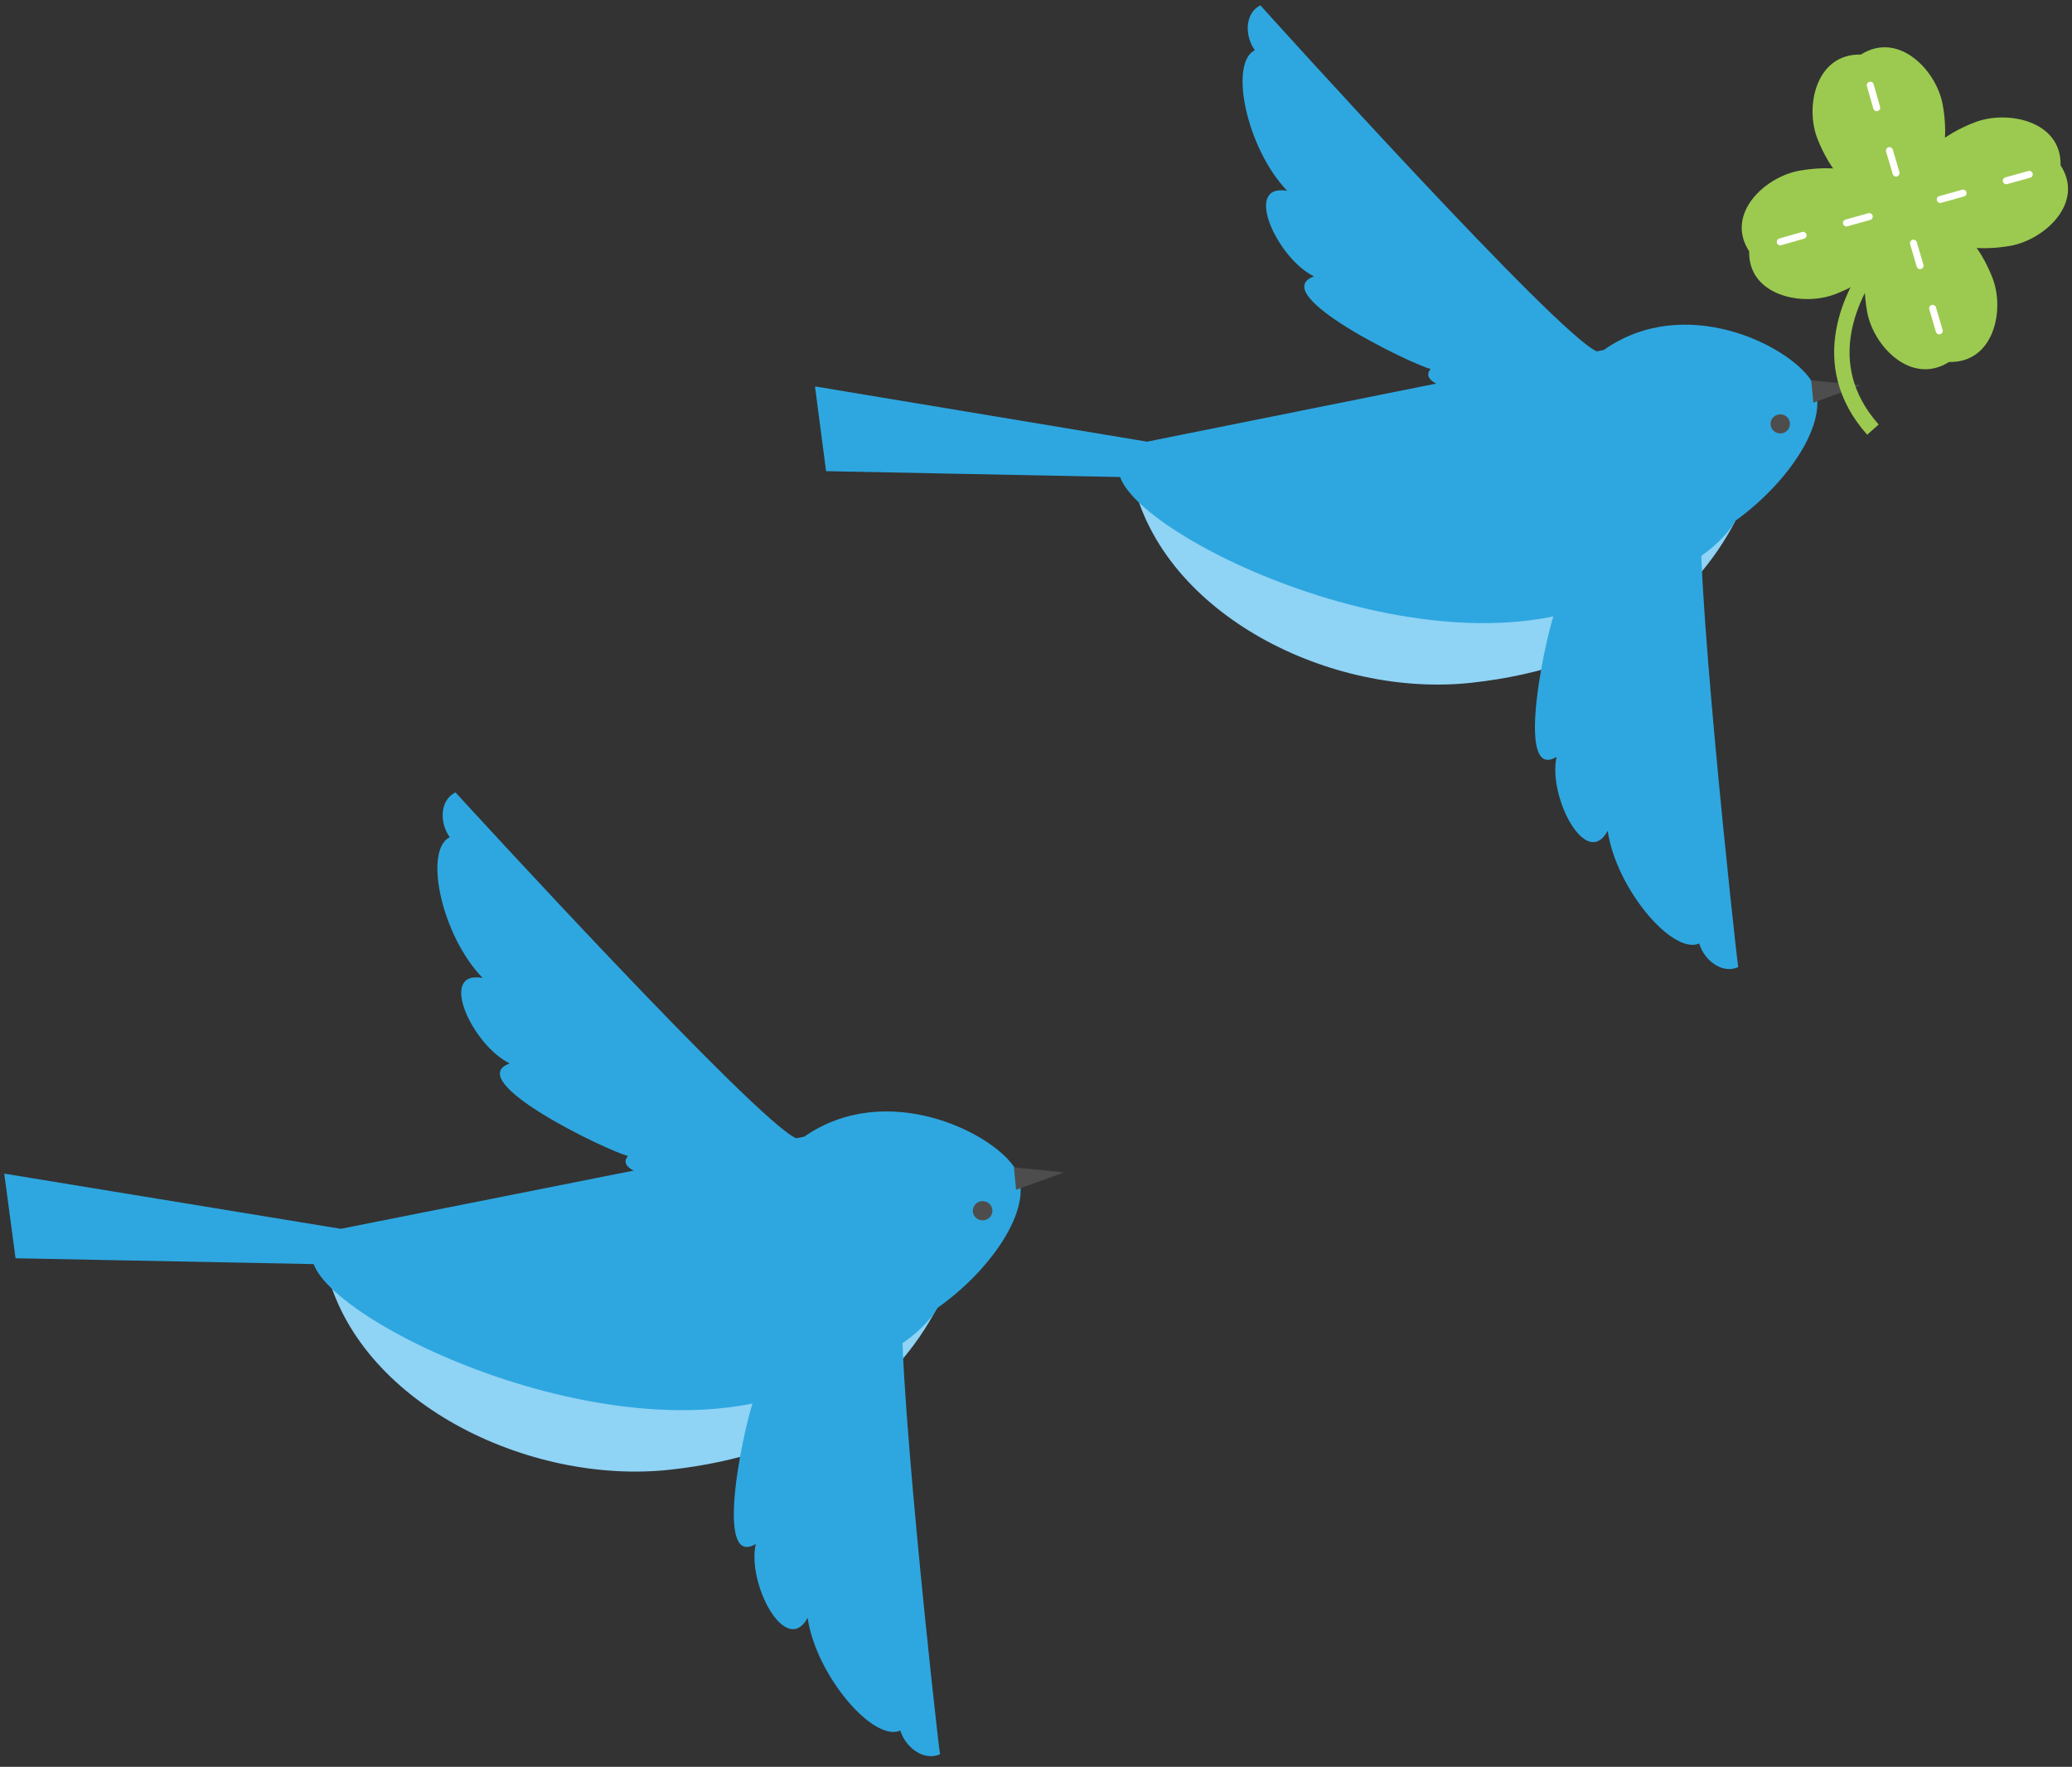
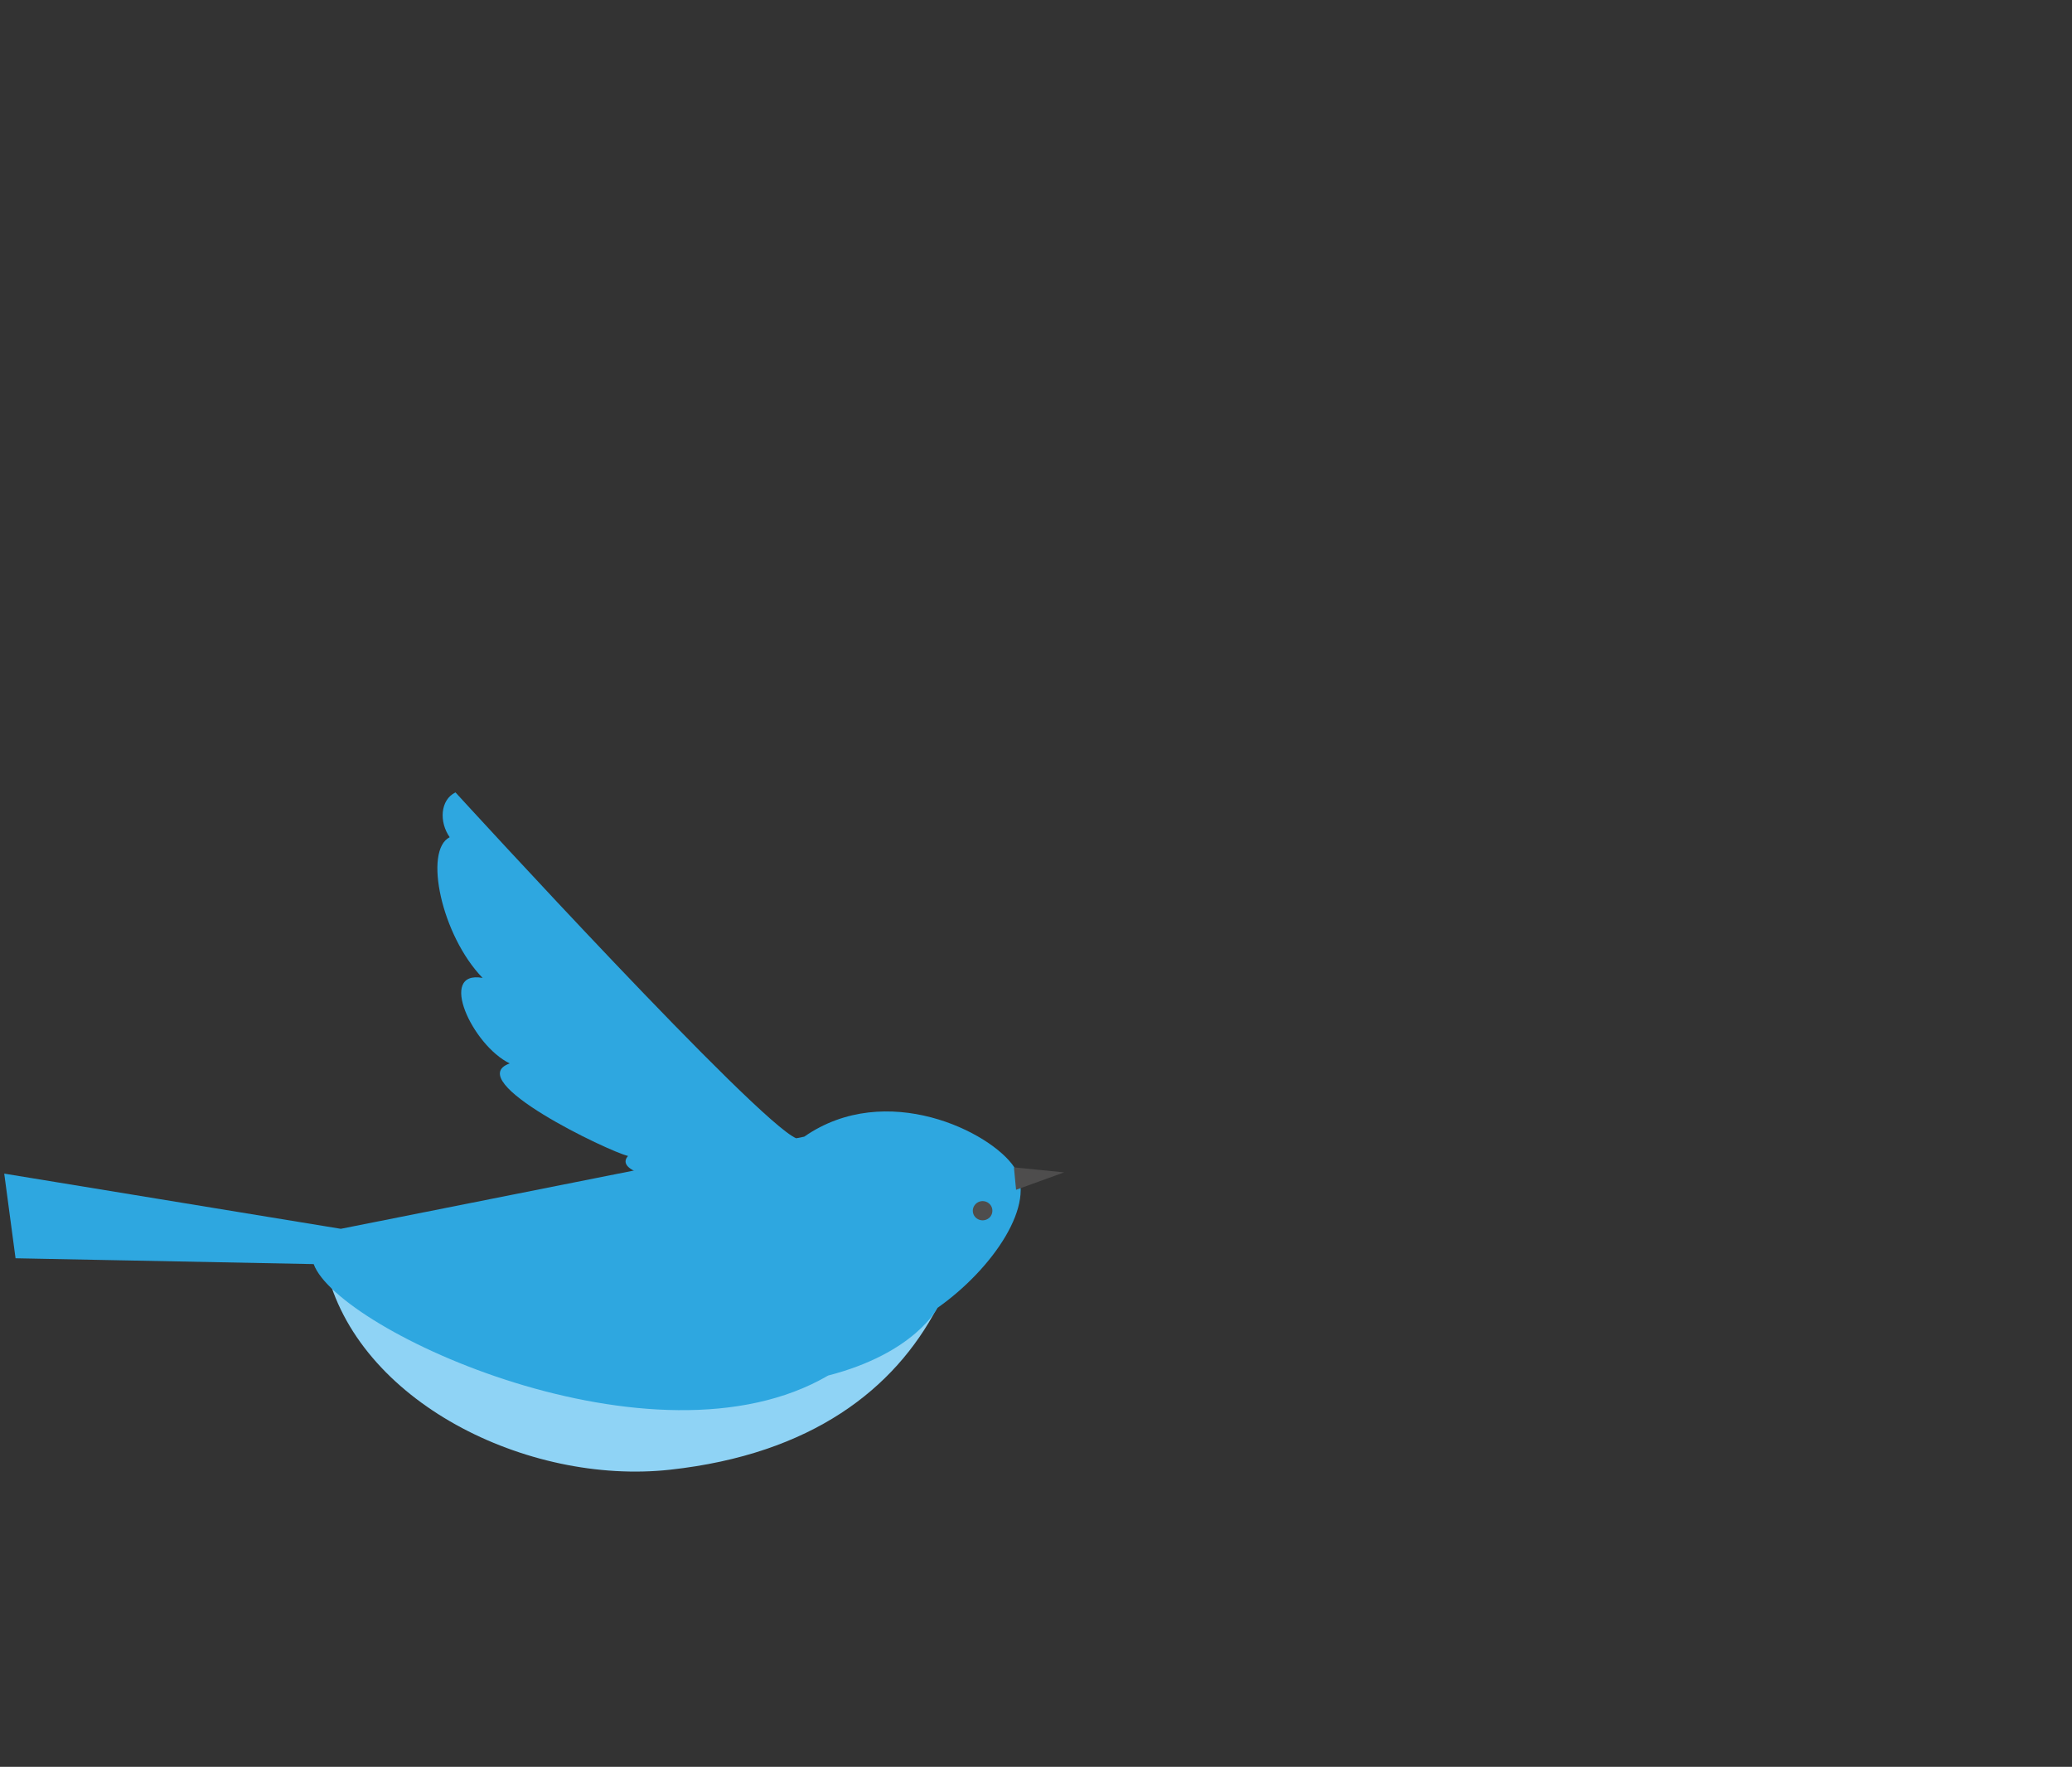
<svg xmlns="http://www.w3.org/2000/svg" width="129" height="110" fill="none">
  <rect width="100%" height="100%" fill="#333333" stroke="none" />
  <g clip-path="url(#clip0_121_18283)">
    <path d="M108.045 32.429c-2.606 5.002-7.654 9.112-16.41 10.076-8.756.974-19.242-4.242-21.117-12.603l37.527 2.527z" fill="#8FD3F5" />
    <path d="M71.415 27.497l-20.675-3.44.69 5.277 18.306.365c1.483 4.16 20.973 13.232 31.593 6.941 5.346-1.4 6.706-4.211 6.706-4.211 3.42-2.446 6.15-6.535 4.728-8.737-1.421-2.202-7.88-5.449-12.907-1.907" fill="#2EA7E0" />
    <path d="M99.402 21.866C97.002 20.87 79.006.932 78.47.333c-.948.467-1.01 1.847-.35 2.791-1.618.822-.515 6.109 2.019 8.757-2.781-.497-.639 4.2 1.669 5.327-3.008 1.086 6.098 5.48 7.262 5.764-1.36 1.522 6.82 2.72 10.332-1.106zm6.593 9.416c-.7 2.476 2.091 28.148 2.225 28.93-.968.436-2.101-.376-2.431-1.472-1.658.731-5.171-3.42-5.696-7.011-1.34 2.455-3.73-2.131-3.183-4.607-2.73 1.634-.546-8.118-.042-9.193-2.06.101 3.905-6.322 9.137-6.647h-.01z" fill="#2EA7E0" />
-     <path d="M112.763 23.682l3.091.305-2.957 1.085-.134-1.39zm-1.442 3.064a.612.612 0 01-.845.122.593.593 0 01-.124-.832.612.612 0 01.845-.122.591.591 0 01.124.832z" fill="#4E4D4D" />
-     <path d="M118.541 12.977c1.854 2.658 4.728 2.648 6.593 2.334 2.163-.376 4.676-2.69 3.152-5.023.072-2.76-3.307-3.46-5.346-2.669-1.762.68-4.224 2.151-4.399 5.358z" fill="#9CCA50" />
    <path d="M118.614 13.028c2.688-1.827 2.668-4.658 2.338-6.505-.381-2.13-2.74-4.617-5.099-3.125-2.802-.071-3.502 3.257-2.688 5.276.7 1.746 2.183 4.171 5.449 4.354z" fill="#9CCA50" />
    <path d="M118.655 12.947c-1.854-2.659-4.728-2.649-6.603-2.324-2.163.375-4.666 2.689-3.152 5.023-.062 2.76 3.307 3.46 5.357 2.668 1.761-.68 4.223-2.15 4.398-5.367z" fill="#9CCA50" />
    <path d="M118.583 12.906c-2.689 1.826-2.668 4.658-2.338 6.504.381 2.131 2.74 4.617 5.099 3.126 2.801.07 3.502-3.258 2.688-5.277-.69-1.745-2.184-4.17-5.449-4.353z" fill="#9CCA50" />
    <path d="M116.832 16.153c-1.504 2.02-3.884 6.474-.227 10.594" stroke="#9CCA50" stroke-width=".958" stroke-miterlimit="10" />
    <path d="M126.339 10.856l-1.431.396m-2.689.771l-1.422.396m-4.356-7.113l.401 1.4m.793 2.669l.412 1.4m-7.21 4.282l1.421-.406m2.699-.771l1.422-.396m4.357 7.114l-.412-1.4m-.782-2.659l-.413-1.4" stroke="#fff" stroke-width=".434" stroke-miterlimit="10" stroke-linecap="round" />
  </g>
  <g clip-path="url(#clip1_121_18283)">
    <path d="M58.338 81.426c-2.632 5.013-7.764 9.109-16.633 10.078-8.868.969-19.504-4.238-21.419-12.61l38.052 2.52v.012z" fill="#8FD3F5" />
    <path d="M21.218 76.504L.264 73.068l.704 5.27 18.561.363c1.503 4.16 21.26 13.23 32.03 6.938 5.411-1.396 6.807-4.212 6.807-4.212 3.47-2.442 6.236-6.538 4.787-8.747-1.45-2.21-7.991-5.452-13.083-1.912" fill="#2EA7E0" />
-     <path d="M49.578 70.871c-2.434-1.008-20.675-20.943-21.22-21.537-.958.465-1.024 1.847-.36 2.79-1.635.814-.518 6.111 2.048 8.76-2.819-.504-.638 4.199 1.689 5.323-3.045 1.085 6.182 5.49 7.366 5.762-1.383 1.525 6.913 2.713 10.477-1.111v.013zm6.687 9.419c-.718 2.467 2.114 28.139 2.26 28.927-.97.439-2.127-.374-2.473-1.473-1.675.737-5.238-3.423-5.77-7.015-1.356 2.455-3.79-2.132-3.23-4.6-2.766 1.628-.56-8.113-.04-9.186-2.088.104 3.961-6.33 9.253-6.64v-.013z" fill="#2EA7E0" />
+     <path d="M49.578 70.871c-2.434-1.008-20.675-20.943-21.22-21.537-.958.465-1.024 1.847-.36 2.79-1.635.814-.518 6.111 2.048 8.76-2.819-.504-.638 4.199 1.689 5.323-3.045 1.085 6.182 5.49 7.366 5.762-1.383 1.525 6.913 2.713 10.477-1.111v.013zm6.687 9.419v-.013z" fill="#2EA7E0" />
    <path d="M63.126 72.68l3.124.31-2.991 1.085-.133-1.395zm-1.463 3.062a.623.623 0 01-.85.116.585.585 0 01-.12-.84.611.611 0 01.85-.116c.266.194.32.569.12.84z" fill="#4E4D4D" />
  </g>
  <defs>
    <clipPath id="clip0_121_18283">
-       <path fill="#fff" transform="matrix(-1 0 0 1 128.75 .333)" d="M0 0h78v60H0z" />
-     </clipPath>
+       </clipPath>
    <clipPath id="clip1_121_18283">
      <path fill="#fff" transform="matrix(-1 0 0 1 66.25 49.334)" d="M0 0h66v60H0z" />
    </clipPath>
  </defs>
</svg>